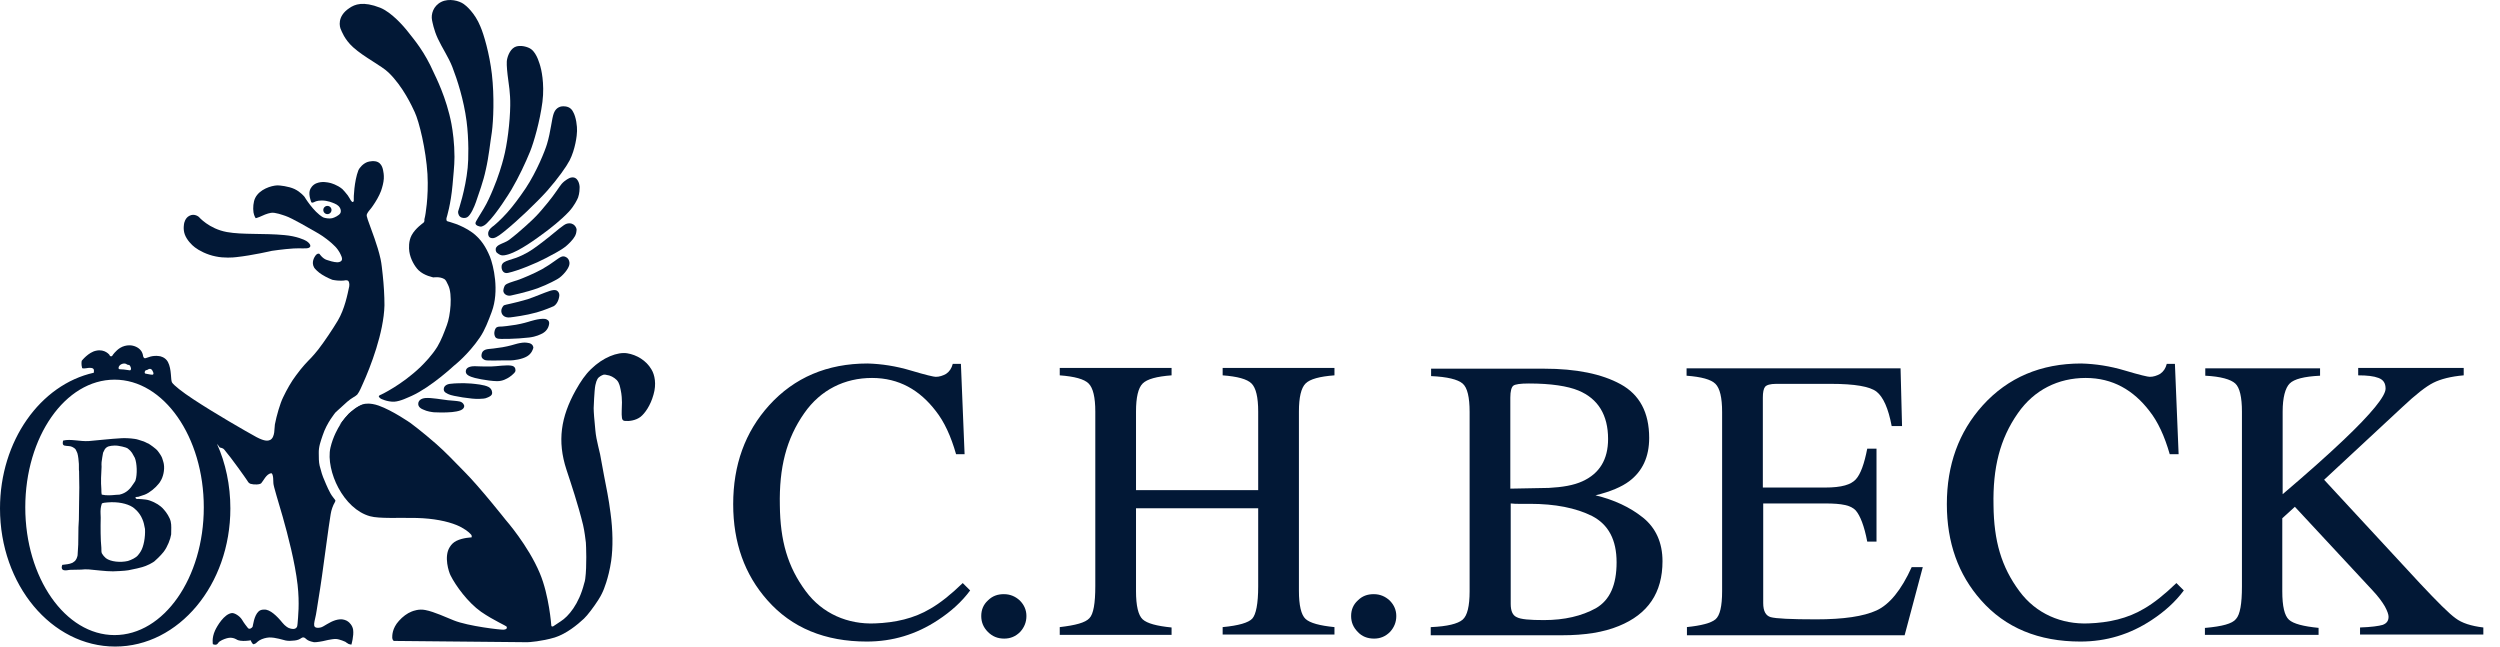
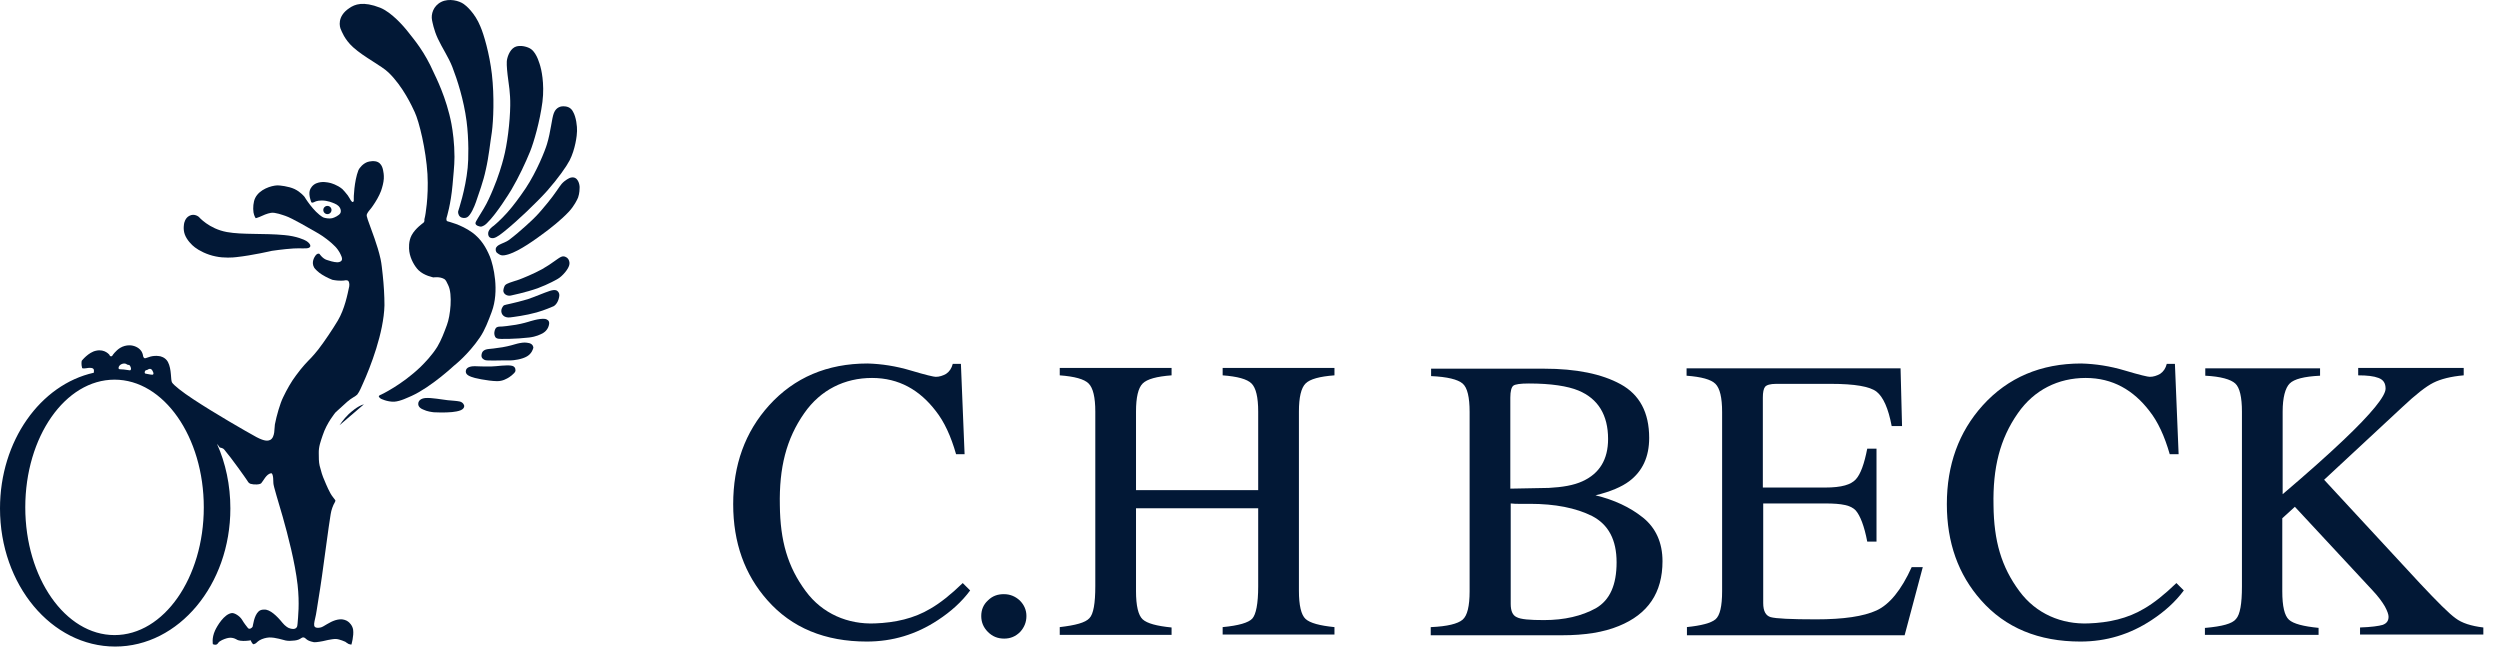
<svg xmlns="http://www.w3.org/2000/svg" width="116" height="30" viewBox="0 0 116 30" fill="none">
-   <path d="M15.763 19.742C15.703 19.832 15.452 20.253 15.332 20.775C15.212 21.306 15.382 22.048 15.703 22.64C16.044 23.271 16.555 23.783 17.167 23.953C17.608 24.074 18.511 24.014 19.333 24.034C20.115 24.054 20.747 24.184 21.188 24.364C21.509 24.495 21.76 24.685 21.86 24.806C21.91 24.866 21.88 24.936 21.88 24.936C21.88 24.936 21.479 24.946 21.178 25.096C21.038 25.167 20.948 25.257 20.867 25.387C20.587 25.828 20.827 26.55 20.907 26.701C21.148 27.182 21.71 27.954 22.321 28.386C22.933 28.807 23.505 29.037 23.515 29.087C23.525 29.117 23.515 29.158 23.494 29.178C23.474 29.198 23.434 29.208 23.374 29.218C23.244 29.228 21.73 29.057 21.058 28.787C20.697 28.646 20.155 28.386 19.734 28.305C19.433 28.245 19.183 28.345 19.102 28.375C18.892 28.456 18.681 28.616 18.511 28.807C18.19 29.158 18.2 29.499 18.2 29.589C18.2 29.689 18.27 29.739 18.27 29.739C18.27 29.739 24.327 29.799 24.467 29.799C24.547 29.799 25.139 29.759 25.741 29.579C26.282 29.408 26.794 28.987 27.094 28.706C27.265 28.546 27.556 28.155 27.756 27.844C27.907 27.613 27.987 27.413 27.987 27.413C27.987 27.413 28.238 26.851 28.358 26.029C28.448 25.397 28.438 24.605 28.328 23.803C28.248 23.151 28.127 22.59 28.027 22.068C27.957 21.717 27.907 21.386 27.846 21.085C27.786 20.815 27.716 20.554 27.676 20.333C27.626 20.073 27.616 19.842 27.596 19.651C27.546 19.17 27.546 18.939 27.546 18.939C27.546 18.939 27.576 18.087 27.626 17.867C27.686 17.596 27.746 17.526 27.857 17.456C27.897 17.425 27.957 17.405 28.007 17.385C28.057 17.375 28.097 17.385 28.137 17.395C28.318 17.415 28.488 17.506 28.619 17.636C28.749 17.776 28.769 17.967 28.799 18.087C28.849 18.308 28.859 18.558 28.859 18.669C28.859 18.91 28.829 19.21 28.859 19.391C28.869 19.441 28.879 19.521 29 19.531C29.19 19.551 29.501 19.511 29.722 19.341C29.922 19.18 30.183 18.819 30.323 18.308C30.464 17.826 30.384 17.395 30.223 17.135C29.982 16.724 29.541 16.463 29.1 16.392C28.659 16.322 27.977 16.583 27.425 17.125C27.155 17.385 26.944 17.696 26.713 18.107C26.021 19.351 25.851 20.464 26.282 21.787C26.503 22.459 26.824 23.412 27.054 24.354C27.125 24.655 27.165 25.026 27.185 25.177C27.195 25.317 27.235 26.26 27.155 26.861C27.145 26.952 27.125 27.002 27.105 27.072C26.864 28.035 26.372 28.606 26.021 28.827C25.791 28.977 25.691 29.047 25.691 29.047C25.691 29.047 25.66 29.077 25.61 29.067C25.58 29.057 25.58 29.017 25.58 29.017C25.58 29.017 25.48 27.623 25.049 26.601C24.507 25.307 23.464 24.124 23.464 24.124C23.464 24.124 22.261 22.6 21.549 21.888C21.078 21.406 20.657 20.965 20.246 20.604C19.584 20.023 19.052 19.631 19.052 19.631C19.052 19.631 18.22 19.05 17.568 18.819C17.167 18.679 16.916 18.739 16.876 18.749C16.576 18.829 16.275 19.11 16.184 19.19C15.944 19.441 15.763 19.742 15.763 19.742Z" fill="#021836" />
  <path d="M16.887 18.759C16.586 18.839 16.275 19.13 16.184 19.21C15.924 19.461 15.753 19.732 15.753 19.732" fill="#021836" />
  <path d="M19.413 18.679C19.363 18.89 19.574 18.98 19.654 19.01C19.814 19.09 20.035 19.12 20.135 19.13C20.246 19.14 20.667 19.15 20.978 19.12C21.098 19.11 21.279 19.08 21.389 19.03C21.499 18.98 21.549 18.899 21.539 18.829C21.539 18.809 21.499 18.669 21.329 18.629C21.188 18.599 20.968 18.589 20.767 18.569C20.496 18.539 20.035 18.448 19.744 18.468C19.514 18.488 19.433 18.599 19.413 18.679Z" fill="#021836" />
-   <path d="M20.597 18.007C20.547 18.207 20.757 18.258 20.827 18.298C20.988 18.378 21.92 18.528 22.231 18.508C22.352 18.498 22.502 18.508 22.612 18.448C22.662 18.428 22.823 18.368 22.833 18.258C22.843 18.207 22.833 18.047 22.672 17.957C22.462 17.846 22.061 17.817 21.86 17.796C21.469 17.766 21.078 17.786 20.927 17.806C20.717 17.817 20.617 17.917 20.597 18.007Z" fill="#021836" />
  <path d="M21.619 17.185C21.569 17.385 21.8 17.456 21.87 17.486C21.97 17.536 22.612 17.676 23.063 17.686C23.344 17.686 23.505 17.566 23.555 17.546C23.605 17.526 23.896 17.325 23.916 17.215C23.916 17.195 23.946 17.024 23.765 16.974C23.525 16.914 23.033 17.004 22.793 17.004C22.361 17.014 22.02 16.984 21.95 16.994C21.72 17.014 21.64 17.095 21.619 17.185Z" fill="#021836" />
  <path d="M22.352 16.413C22.301 16.613 22.422 16.663 22.492 16.703C22.592 16.754 23.224 16.713 23.675 16.724C23.826 16.724 24.227 16.673 24.457 16.533C24.678 16.403 24.738 16.182 24.748 16.132C24.748 16.112 24.738 15.971 24.558 15.921C24.517 15.911 24.377 15.881 24.237 15.901C24.066 15.921 23.906 15.971 23.906 15.971C23.906 15.971 23.615 16.062 23.314 16.112C23.013 16.162 22.712 16.192 22.692 16.192C22.432 16.212 22.372 16.332 22.352 16.413Z" fill="#021836" />
  <path d="M23.093 15.711C23.154 15.741 23.966 15.731 24.547 15.661C24.888 15.62 25.069 15.52 25.189 15.46C25.31 15.39 25.45 15.249 25.48 15.029C25.5 14.868 25.38 14.818 25.299 14.798C25.029 14.758 24.527 14.929 24.527 14.929C24.527 14.929 24.237 15.019 23.936 15.069C23.635 15.119 23.334 15.149 23.314 15.149C23.244 15.159 23.123 15.139 23.043 15.189C22.983 15.229 22.953 15.33 22.943 15.39C22.923 15.46 22.943 15.58 22.983 15.64C23.013 15.691 23.073 15.701 23.093 15.711Z" fill="#021836" />
  <path d="M25.891 12.933C26.082 12.823 26.403 12.472 26.423 12.251C26.433 12.161 26.403 12.041 26.323 11.97C26.292 11.95 26.182 11.85 26.032 11.92C25.891 11.98 25.58 12.251 25.149 12.492C24.748 12.712 24.247 12.913 24.086 12.973C23.956 13.023 23.675 13.094 23.515 13.174C23.424 13.224 23.404 13.284 23.404 13.294C23.364 13.374 23.354 13.475 23.354 13.495C23.364 13.645 23.525 13.745 23.695 13.715C23.735 13.705 24.377 13.575 24.949 13.374C25.44 13.194 25.881 12.943 25.891 12.933Z" fill="#021836" />
  <path d="M25.691 14.207C25.811 14.136 25.921 13.966 25.951 13.735C25.971 13.575 25.861 13.475 25.781 13.464C25.741 13.454 25.651 13.454 25.52 13.495C25.239 13.585 24.788 13.785 24.477 13.886C23.835 14.076 23.434 14.136 23.384 14.166C23.354 14.187 23.284 14.277 23.264 14.377C23.234 14.588 23.394 14.758 23.665 14.728C23.826 14.708 24.397 14.638 24.898 14.497C25.29 14.387 25.64 14.227 25.691 14.207Z" fill="#021836" />
-   <path d="M26.754 10.667C26.764 10.597 26.653 10.296 26.312 10.376C26.162 10.406 25.851 10.697 25.47 10.998C25.119 11.278 24.738 11.569 24.487 11.71C24.327 11.8 24.126 11.9 23.926 11.97C23.725 12.041 23.505 12.091 23.384 12.171C23.234 12.271 23.274 12.432 23.284 12.482C23.294 12.522 23.354 12.713 23.575 12.662C24.036 12.562 24.889 12.211 25.32 11.98C25.55 11.85 26.032 11.63 26.302 11.389C26.393 11.309 26.593 11.118 26.683 10.948C26.754 10.817 26.744 10.697 26.754 10.667Z" fill="#021836" />
  <path d="M26.894 8.711C26.904 8.601 26.834 8.13 26.453 8.25C26.423 8.26 26.222 8.35 26.062 8.531C25.971 8.631 25.721 9.042 25.4 9.423C25.229 9.624 25.049 9.855 24.858 10.045C24.788 10.125 24.146 10.737 23.625 11.128C23.495 11.228 23.294 11.289 23.184 11.349C23.124 11.379 23.023 11.439 23.003 11.539C22.983 11.639 23.043 11.73 23.073 11.74C23.084 11.75 23.194 11.84 23.294 11.85C23.424 11.86 23.585 11.8 23.595 11.8C24.116 11.639 24.848 11.108 25.33 10.747C25.49 10.627 26.032 10.216 26.403 9.814C26.643 9.554 26.784 9.263 26.824 9.163C26.894 8.962 26.894 8.752 26.894 8.711Z" fill="#021836" />
  <path d="M26.132 4.931C26.042 4.931 25.811 4.961 25.701 5.242C25.6 5.493 25.56 6.094 25.38 6.686C25.299 6.967 24.908 7.959 24.387 8.742C24.096 9.173 23.805 9.564 23.535 9.865C23.214 10.226 22.933 10.456 22.893 10.486C22.853 10.517 22.622 10.667 22.652 10.877C22.662 10.968 22.722 11.068 22.893 11.048C23.053 11.028 23.284 10.827 23.414 10.727C23.986 10.266 24.888 9.413 25.39 8.852C25.901 8.27 26.282 7.729 26.433 7.438C26.693 6.927 26.774 6.275 26.774 6.084C26.784 5.874 26.733 5.433 26.593 5.192C26.483 4.961 26.272 4.931 26.132 4.931Z" fill="#021836" />
  <path d="M23.515 2.855C23.505 3.046 23.535 3.367 23.585 3.728C23.595 3.828 23.685 4.319 23.675 4.891C23.665 5.673 23.535 6.716 23.364 7.348C23.294 7.629 23.114 8.23 22.883 8.772C22.763 9.062 22.612 9.403 22.442 9.684C22.251 10.015 22.061 10.276 22.061 10.356C22.061 10.476 22.271 10.517 22.321 10.517C22.432 10.496 22.542 10.416 22.612 10.336C23.043 9.915 23.615 8.992 23.735 8.792C24.076 8.21 24.377 7.568 24.598 7.027C24.768 6.606 25.049 5.643 25.169 4.731C25.28 3.848 25.099 3.166 25.069 3.066C25.049 3.016 24.929 2.494 24.648 2.284C24.508 2.174 24.126 2.063 23.886 2.184C23.635 2.314 23.525 2.685 23.515 2.855Z" fill="#021836" />
  <path d="M20.045 0.93C20.065 1.02 20.125 1.381 20.316 1.792C20.506 2.204 20.817 2.665 20.988 3.106C21.218 3.698 21.519 4.63 21.649 5.623C21.76 6.475 21.74 7.428 21.7 7.789C21.599 8.802 21.268 9.774 21.259 9.804C21.248 9.835 21.259 9.975 21.339 10.045C21.419 10.125 21.569 10.135 21.67 10.085C21.84 9.995 22.011 9.584 22.081 9.383C22.221 8.962 22.422 8.441 22.542 7.869C22.682 7.268 22.742 6.626 22.823 6.124C22.893 5.593 22.943 4.49 22.823 3.437C22.712 2.494 22.452 1.602 22.291 1.231C22.031 0.589 21.609 0.248 21.519 0.188C21.309 0.038 20.847 -0.093 20.476 0.088C20.095 0.278 19.995 0.669 20.045 0.93Z" fill="#021836" />
  <path d="M15.823 1.381C15.844 1.421 15.974 1.822 16.385 2.193C16.907 2.665 17.689 3.036 18.04 3.377C18.701 4.019 19.123 4.941 19.243 5.202C19.453 5.653 19.764 6.937 19.835 8.08C19.895 9.183 19.724 10.035 19.724 10.035C19.724 10.035 19.704 10.105 19.694 10.165C19.684 10.195 19.694 10.226 19.694 10.246C19.684 10.316 19.634 10.346 19.634 10.346C19.634 10.346 19.273 10.597 19.103 10.908C18.952 11.188 18.972 11.519 18.992 11.669C19.042 12.03 19.253 12.371 19.413 12.532C19.674 12.793 20.115 12.873 20.115 12.873C20.115 12.873 20.396 12.823 20.607 12.943C20.697 12.993 20.737 13.114 20.797 13.234C21.008 13.655 20.898 14.658 20.737 15.079C20.607 15.43 20.476 15.781 20.296 16.082C20.035 16.503 19.704 16.834 19.524 17.014C18.651 17.857 17.689 18.308 17.689 18.308C17.689 18.308 17.588 18.338 17.578 18.388C17.568 18.428 17.659 18.488 17.669 18.498C17.669 18.498 17.959 18.649 18.29 18.639C18.591 18.619 18.932 18.438 19.103 18.368C20.005 17.957 21.058 16.974 21.058 16.974C21.058 16.974 21.73 16.453 22.271 15.65C22.502 15.31 22.662 14.878 22.813 14.477C23.184 13.495 22.893 12.311 22.733 11.91C22.552 11.479 22.331 11.098 21.91 10.787C21.379 10.406 20.807 10.286 20.757 10.266C20.677 10.226 20.727 10.085 20.727 10.085C20.727 10.085 20.918 9.484 20.998 8.581C21.028 8.17 21.088 7.719 21.088 7.277C21.088 6.656 21.008 6.074 20.948 5.753C20.717 4.53 20.206 3.547 20.125 3.367C19.694 2.394 19.243 1.873 18.952 1.502C18.712 1.191 18.16 0.569 17.639 0.358C16.846 0.048 16.465 0.198 16.205 0.379C15.633 0.76 15.753 1.251 15.823 1.381Z" fill="#021836" />
  <path d="M9.226 10.065C9.226 10.065 9.697 10.617 10.529 10.767C11.241 10.898 12.254 10.817 13.196 10.908C13.768 10.958 14.129 11.128 14.209 11.178C14.249 11.198 14.53 11.399 14.329 11.499C14.229 11.549 13.938 11.509 13.618 11.529C13.146 11.559 12.615 11.639 12.615 11.639C12.615 11.639 11.712 11.85 10.97 11.93C10.82 11.95 10.389 11.98 10.018 11.9C9.597 11.82 9.226 11.619 9.045 11.479C8.895 11.369 8.664 11.128 8.574 10.877C8.483 10.627 8.544 10.366 8.544 10.366C8.544 10.366 8.584 10.115 8.784 10.015C9.025 9.885 9.226 10.065 9.226 10.065Z" fill="#021836" />
  <path d="M15.192 9.935C15.297 9.935 15.382 9.85 15.382 9.744C15.382 9.639 15.297 9.554 15.192 9.554C15.086 9.554 15.001 9.639 15.001 9.744C15.001 9.85 15.086 9.935 15.192 9.935Z" fill="#021836" />
  <path d="M17.759 12.763C17.729 12.512 17.709 12.251 17.659 12.021C17.508 11.339 17.247 10.727 17.127 10.366C17.087 10.256 17.037 10.125 17.017 10.025C17.007 9.955 17.037 9.905 17.057 9.875C17.107 9.784 17.207 9.694 17.298 9.554C17.438 9.353 17.588 9.103 17.679 8.862C17.739 8.691 17.799 8.471 17.809 8.29C17.819 8.11 17.789 7.969 17.779 7.919C17.739 7.679 17.628 7.568 17.548 7.528C17.388 7.438 17.127 7.488 17.047 7.518C16.856 7.588 16.686 7.769 16.626 7.909C16.435 8.401 16.405 9.193 16.415 9.263C16.425 9.313 16.405 9.383 16.355 9.373C16.345 9.373 16.305 9.343 16.275 9.293C16.255 9.263 16.205 9.163 16.134 9.062C16.044 8.942 15.934 8.822 15.884 8.772C15.643 8.571 15.362 8.501 15.332 8.491C15.202 8.461 14.951 8.401 14.69 8.501C14.5 8.571 14.39 8.752 14.37 8.852C14.319 9.062 14.43 9.343 14.44 9.373C14.45 9.403 14.49 9.403 14.51 9.403C14.55 9.393 14.59 9.373 14.59 9.373C14.59 9.373 14.7 9.303 14.921 9.303C15.212 9.303 15.422 9.403 15.523 9.443C15.844 9.574 15.844 9.825 15.783 9.905C15.723 9.995 15.533 10.095 15.412 10.125C15.282 10.155 15.082 10.125 14.991 10.085C14.54 9.825 14.129 9.133 14.129 9.133C14.129 9.133 13.958 8.912 13.668 8.772C13.387 8.641 12.976 8.601 12.875 8.601C12.585 8.611 12.043 8.782 11.843 9.183C11.752 9.363 11.732 9.654 11.762 9.855C11.792 10.025 11.863 10.125 11.863 10.125C11.863 10.125 11.953 10.105 12.043 10.065C12.194 9.995 12.394 9.905 12.575 9.875C12.775 9.845 13.106 9.975 13.236 10.015C13.547 10.115 14.43 10.637 14.781 10.837C14.971 10.948 15.322 11.198 15.553 11.439C15.753 11.649 15.823 11.85 15.823 11.85C15.823 11.85 15.904 11.991 15.854 12.081C15.834 12.121 15.763 12.171 15.653 12.171C15.493 12.171 15.252 12.091 15.162 12.061C14.971 12.001 14.831 11.79 14.831 11.79C14.831 11.79 14.811 11.76 14.771 11.77C14.73 11.77 14.68 11.8 14.63 11.87C14.59 11.93 14.43 12.171 14.58 12.422C14.61 12.472 14.761 12.632 14.941 12.742C15.162 12.883 15.422 12.983 15.422 12.983C15.773 13.053 15.984 13.013 15.984 13.013C15.984 13.013 16.124 12.973 16.174 13.053C16.184 13.073 16.225 13.154 16.205 13.284C16.124 13.665 15.994 14.337 15.673 14.878C15.432 15.28 15.071 15.821 14.771 16.212C14.52 16.533 14.299 16.744 14.299 16.744C14.299 16.744 14.029 17.014 13.738 17.415C13.517 17.706 13.307 18.077 13.136 18.438C12.996 18.719 12.835 19.28 12.755 19.692C12.725 19.832 12.775 20.293 12.534 20.414C12.444 20.454 12.304 20.494 11.903 20.283C11.371 19.992 9.947 19.17 8.975 18.529C8.453 18.188 8.052 17.867 7.982 17.746C7.912 17.636 7.972 17.135 7.791 16.794C7.671 16.573 7.43 16.523 7.38 16.523C7.25 16.503 7.11 16.513 6.989 16.543C6.869 16.573 6.749 16.633 6.718 16.623C6.648 16.603 6.638 16.513 6.638 16.513C6.638 16.513 6.628 16.363 6.518 16.242C6.418 16.122 6.217 16.022 6.007 16.022C5.856 16.022 5.706 16.062 5.575 16.142C5.365 16.272 5.224 16.483 5.224 16.483C5.224 16.483 5.214 16.533 5.154 16.533C5.084 16.533 5.084 16.473 5.084 16.473C5.084 16.473 4.873 16.182 4.462 16.272C4.101 16.342 3.79 16.744 3.79 16.744C3.79 16.744 3.76 16.904 3.81 17.075C3.831 17.115 4.011 17.084 4.011 17.084C4.011 17.084 4.161 17.054 4.252 17.075C4.402 17.105 4.352 17.235 4.352 17.295C1.875 17.847 0 20.454 0 23.592C0 27.132 2.387 30 5.345 30C8.293 30 10.689 27.132 10.689 23.592C10.689 22.509 10.469 21.487 10.068 20.594C10.118 20.654 10.158 20.704 10.188 20.755C10.218 20.785 10.328 20.765 10.409 20.865C10.75 21.266 11.401 22.189 11.472 22.299C11.482 22.319 11.532 22.419 11.622 22.449C11.792 22.499 12.063 22.489 12.123 22.419C12.224 22.309 12.354 21.998 12.575 21.958C12.625 21.948 12.685 22.028 12.685 22.419C12.685 22.549 12.915 23.271 13.116 23.973C13.357 24.826 13.688 26.089 13.808 27.132C13.908 28.015 13.828 28.636 13.808 28.927C13.798 29.007 13.798 29.078 13.758 29.118C13.688 29.208 13.537 29.198 13.397 29.138C13.367 29.128 13.226 29.047 13.106 28.897C12.855 28.586 12.524 28.265 12.254 28.285C12.153 28.285 12.073 28.305 12.003 28.366C11.782 28.566 11.742 29.027 11.722 29.078C11.702 29.128 11.572 29.228 11.502 29.138C11.431 29.047 11.331 28.927 11.231 28.757C11.121 28.576 10.88 28.436 10.76 28.446C10.399 28.486 10.068 29.057 9.977 29.258C9.817 29.609 9.877 29.89 9.877 29.89C9.877 29.89 9.977 29.94 10.058 29.9C10.118 29.87 10.128 29.799 10.198 29.759C10.328 29.669 10.529 29.609 10.599 29.599C10.82 29.559 10.99 29.679 10.99 29.679C10.99 29.679 11.081 29.739 11.291 29.739C11.502 29.739 11.632 29.709 11.632 29.709C11.632 29.709 11.682 29.85 11.752 29.89C11.762 29.9 11.792 29.89 11.803 29.88C11.893 29.86 11.923 29.779 12.043 29.709C12.184 29.629 12.344 29.589 12.484 29.579C12.785 29.569 13.146 29.699 13.257 29.719C13.407 29.749 13.507 29.729 13.547 29.729C13.597 29.729 13.748 29.719 13.848 29.679C13.968 29.639 13.998 29.559 14.099 29.579C14.159 29.589 14.199 29.659 14.289 29.709C14.38 29.759 14.52 29.789 14.57 29.799C14.68 29.809 14.981 29.749 14.981 29.749C14.981 29.749 15.412 29.639 15.593 29.649C15.763 29.659 16.024 29.779 16.024 29.779C16.024 29.779 16.084 29.829 16.174 29.88C16.225 29.9 16.305 29.91 16.305 29.91C16.305 29.91 16.425 29.509 16.385 29.218C16.355 29.017 16.205 28.877 16.144 28.837C16.054 28.767 15.894 28.727 15.783 28.736C15.473 28.757 15.222 28.937 15.011 29.057C14.901 29.118 14.871 29.118 14.801 29.128C14.42 29.158 14.62 28.857 14.69 28.345C14.71 28.175 14.831 27.513 14.941 26.721C15.082 25.738 15.232 24.535 15.342 23.863C15.372 23.663 15.453 23.442 15.533 23.312C15.563 23.262 15.563 23.231 15.563 23.221C15.563 23.201 15.392 23.011 15.332 22.89C15.182 22.62 15.061 22.299 14.991 22.138C14.971 22.088 14.911 21.928 14.831 21.607C14.791 21.436 14.791 21.226 14.791 21.035C14.781 20.724 14.881 20.474 14.971 20.203C15.162 19.611 15.573 19.13 15.573 19.13C15.573 19.13 15.854 18.869 16.114 18.639C16.305 18.468 16.505 18.388 16.576 18.308C16.696 18.157 16.776 17.927 16.836 17.806C17.187 17.034 17.809 15.43 17.839 14.166C17.839 13.715 17.809 13.234 17.759 12.763ZM6.759 17.185C6.779 17.165 6.799 17.185 6.849 17.155C6.959 17.075 7.039 17.135 7.059 17.175C7.069 17.195 7.17 17.345 7.09 17.385C7.059 17.395 6.889 17.365 6.799 17.345C6.779 17.345 6.718 17.335 6.718 17.305C6.698 17.265 6.739 17.195 6.759 17.185ZM5.555 16.954C5.646 16.864 5.806 16.834 5.896 16.914C5.926 16.934 6.007 16.924 6.027 16.964C6.047 16.994 6.127 17.135 6.037 17.185C6.037 17.185 5.886 17.165 5.746 17.145C5.686 17.135 5.625 17.145 5.585 17.135C5.555 17.135 5.525 17.125 5.525 17.125C5.485 17.105 5.495 17.014 5.555 16.954ZM5.315 29.468C3.028 29.468 1.173 26.811 1.173 23.542C1.173 20.263 3.028 17.616 5.315 17.616C7.601 17.616 9.456 20.273 9.456 23.542C9.456 26.811 7.601 29.468 5.315 29.468Z" fill="#021836" />
-   <path d="M7.922 24.204C7.882 24.014 7.721 23.773 7.611 23.653C7.591 23.622 7.491 23.522 7.46 23.502C7.31 23.372 6.999 23.211 6.769 23.181C6.648 23.161 6.528 23.161 6.418 23.151C6.388 23.151 6.357 23.161 6.337 23.151C6.317 23.141 6.297 23.111 6.277 23.101C6.287 23.101 6.297 23.071 6.297 23.071C6.327 23.051 6.367 23.061 6.418 23.051C6.508 23.021 6.618 22.981 6.718 22.951C6.949 22.86 7.22 22.63 7.36 22.449C7.38 22.429 7.44 22.349 7.45 22.319C7.561 22.148 7.651 21.817 7.601 21.527C7.591 21.447 7.521 21.256 7.521 21.246C7.501 21.186 7.4 21.025 7.38 21.005C7.37 20.995 7.34 20.945 7.32 20.925C7.24 20.815 6.929 20.604 6.889 20.584C6.879 20.574 6.839 20.564 6.839 20.564C6.809 20.544 6.638 20.464 6.608 20.464C6.508 20.434 6.357 20.374 6.237 20.363C6.047 20.333 5.766 20.323 5.635 20.333C5.104 20.363 4.613 20.424 4.131 20.464C3.71 20.494 3.279 20.354 2.928 20.444C2.908 20.534 2.888 20.644 2.988 20.674C3.108 20.704 3.249 20.684 3.349 20.735C3.379 20.745 3.49 20.815 3.51 20.855C3.53 20.885 3.58 21.005 3.59 21.025C3.63 21.156 3.65 21.376 3.66 21.527C3.67 21.647 3.65 21.777 3.67 21.878V21.928C3.67 21.928 3.68 22.63 3.68 22.62C3.68 23.061 3.66 23.592 3.66 24.104C3.66 24.184 3.64 24.455 3.64 24.465C3.64 24.465 3.63 25.016 3.63 25.267C3.63 25.267 3.61 25.658 3.6 25.768C3.6 25.788 3.57 25.879 3.56 25.899C3.55 25.939 3.48 26.029 3.48 26.029C3.429 26.059 3.399 26.099 3.349 26.119C3.219 26.18 3.048 26.189 2.888 26.21C2.848 26.32 2.848 26.44 2.978 26.46C3.068 26.48 3.189 26.44 3.269 26.44C3.429 26.43 3.63 26.44 3.77 26.43C3.861 26.42 4.001 26.41 4.111 26.42C4.482 26.45 4.873 26.51 5.244 26.51C5.305 26.51 5.796 26.49 5.956 26.46C6.087 26.44 6.638 26.32 6.759 26.26C6.779 26.25 6.899 26.2 6.939 26.18C6.949 26.169 7.099 26.099 7.16 26.049C7.19 26.029 7.46 25.778 7.591 25.608C7.771 25.377 7.912 25.006 7.942 24.796C7.942 24.575 7.962 24.375 7.922 24.204ZM4.713 21.447C4.723 21.376 4.763 21.076 4.783 21.005C4.793 20.975 4.823 20.925 4.833 20.905C4.833 20.895 4.863 20.855 4.863 20.845C4.964 20.704 5.094 20.684 5.315 20.674C5.505 20.664 5.866 20.765 5.906 20.795C5.916 20.805 6.016 20.875 6.047 20.915C6.067 20.935 6.117 21.005 6.127 21.015C6.157 21.066 6.247 21.226 6.257 21.246C6.357 21.497 6.377 22.008 6.287 22.289C6.277 22.339 6.217 22.399 6.197 22.439C6.047 22.68 5.866 22.88 5.545 22.951C5.485 22.961 5.445 22.951 5.375 22.961C5.184 22.981 4.944 23.001 4.723 22.951C4.703 22.88 4.703 22.79 4.703 22.7C4.673 22.349 4.693 21.998 4.713 21.657C4.713 21.577 4.703 21.507 4.713 21.447ZM6.528 25.588C6.518 25.608 6.438 25.728 6.398 25.768C6.307 25.879 6.097 25.979 5.936 26.029C5.595 26.109 5.134 26.069 4.913 25.899C4.893 25.889 4.853 25.829 4.843 25.829C4.813 25.808 4.733 25.688 4.723 25.668C4.693 25.588 4.713 25.498 4.703 25.417C4.663 25.036 4.663 24.465 4.673 24.014C4.673 23.853 4.653 23.773 4.673 23.592C4.673 23.572 4.703 23.412 4.723 23.372C4.753 23.322 4.923 23.322 4.994 23.312C5.455 23.271 5.896 23.362 6.157 23.532C6.187 23.552 6.468 23.743 6.608 24.094C6.628 24.134 6.678 24.284 6.678 24.304C6.688 24.364 6.718 24.475 6.728 24.545C6.749 24.916 6.668 25.367 6.528 25.588Z" fill="#021836" />
-   <path d="M63.002 29.322C62.795 29.115 62.692 28.875 62.692 28.583C62.692 28.291 62.795 28.05 63.002 27.861C63.208 27.655 63.448 27.569 63.74 27.569C64.032 27.569 64.273 27.672 64.479 27.861C64.685 28.067 64.788 28.308 64.788 28.583C64.788 28.875 64.685 29.115 64.496 29.322C64.29 29.528 64.049 29.631 63.757 29.631C63.448 29.631 63.191 29.528 63.002 29.322Z" fill="#021836" />
  <path d="M45.839 29.322C45.633 29.115 45.53 28.875 45.53 28.583C45.53 28.291 45.633 28.05 45.839 27.861C46.046 27.655 46.286 27.569 46.578 27.569C46.87 27.569 47.111 27.672 47.317 27.861C47.523 28.067 47.626 28.308 47.626 28.583C47.626 28.875 47.523 29.115 47.334 29.322C47.128 29.528 46.887 29.631 46.595 29.631C46.286 29.631 46.046 29.528 45.839 29.322Z" fill="#021836" />
  <path d="M49.172 29.098C49.911 29.012 50.358 28.892 50.547 28.686C50.736 28.497 50.822 27.999 50.822 27.191V19.1C50.822 18.43 50.718 18 50.512 17.794C50.306 17.588 49.859 17.468 49.172 17.416V17.073H54.361V17.416C53.673 17.468 53.227 17.588 53.02 17.794C52.814 18 52.711 18.43 52.711 19.1V22.742H58.38V19.1C58.38 18.43 58.277 18 58.071 17.794C57.865 17.588 57.418 17.468 56.731 17.416V17.073H61.919V17.416C61.232 17.468 60.786 17.588 60.579 17.794C60.373 18 60.27 18.43 60.27 19.1V27.415C60.27 28.085 60.373 28.531 60.579 28.72C60.786 28.909 61.232 29.029 61.919 29.098V29.442H56.731V29.098C57.47 29.029 57.934 28.892 58.106 28.703C58.277 28.514 58.38 28.016 58.38 27.209V23.584H52.711V27.432C52.711 28.102 52.814 28.549 53.02 28.738C53.227 28.927 53.673 29.047 54.361 29.115V29.459H49.172V29.098Z" fill="#021836" />
  <path d="M73.429 22.33C74.22 21.969 74.615 21.316 74.615 20.371C74.615 19.255 74.151 18.499 73.24 18.121C72.742 17.915 71.969 17.794 70.938 17.794C70.543 17.794 70.303 17.829 70.217 17.897C70.131 17.966 70.079 18.155 70.079 18.447V22.673L71.866 22.639C72.502 22.605 73.017 22.519 73.429 22.33ZM66.403 29.098C67.159 29.064 67.64 28.944 67.863 28.755C68.087 28.566 68.19 28.119 68.19 27.432V19.117C68.19 18.43 68.087 17.983 67.863 17.794C67.64 17.605 67.159 17.485 66.403 17.451V17.107H71.643C73.137 17.107 74.323 17.348 75.199 17.829C76.075 18.31 76.522 19.134 76.522 20.32C76.522 21.196 76.213 21.866 75.594 22.33C75.25 22.587 74.735 22.811 74.031 22.983C74.89 23.189 75.628 23.532 76.23 24.013C76.831 24.494 77.14 25.181 77.14 26.04C77.14 27.501 76.47 28.497 75.113 29.047C74.409 29.339 73.532 29.476 72.485 29.476H66.386V29.098H66.403ZM74.048 28.222C74.701 27.844 75.01 27.14 75.01 26.092C75.01 25.044 74.632 24.34 73.876 23.945C73.12 23.567 72.158 23.378 70.99 23.378C70.698 23.378 70.526 23.378 70.44 23.378C70.371 23.378 70.251 23.378 70.097 23.36V28.016C70.097 28.342 70.183 28.549 70.371 28.634C70.561 28.738 70.973 28.772 71.643 28.772C72.588 28.772 73.395 28.583 74.048 28.222Z" fill="#021836" />
  <path d="M78.257 29.098C78.944 29.029 79.391 28.909 79.597 28.738C79.803 28.566 79.906 28.136 79.906 27.432V19.117C79.906 18.447 79.803 18.018 79.597 17.811C79.391 17.605 78.944 17.485 78.257 17.433V17.09H88.186L88.255 19.77H87.774C87.62 18.945 87.379 18.413 87.07 18.172C86.761 17.932 86.056 17.811 84.957 17.811H82.414C82.139 17.811 81.968 17.863 81.899 17.949C81.83 18.035 81.796 18.207 81.796 18.447V22.622H84.682C85.472 22.622 85.884 22.484 86.108 22.244C86.331 22.003 86.503 21.522 86.64 20.818H87.07V25.13H86.64C86.503 24.408 86.314 23.927 86.108 23.687C85.884 23.446 85.472 23.36 84.682 23.36H81.813V27.982C81.813 28.36 81.933 28.566 82.156 28.634C82.397 28.703 83.101 28.738 84.27 28.738C85.541 28.738 86.469 28.6 87.07 28.325C87.671 28.05 88.221 27.38 88.702 26.315H89.217L88.375 29.476H78.274V29.098H78.257Z" fill="#021836" />
  <path d="M102.342 29.133C103.098 29.064 103.579 28.944 103.751 28.72C103.94 28.514 104.026 28.016 104.026 27.209V19.1C104.026 18.43 103.923 17.983 103.716 17.794C103.51 17.605 103.046 17.468 102.325 17.433V17.09H107.651V17.433C106.912 17.468 106.448 17.588 106.242 17.794C106.036 18 105.915 18.447 105.915 19.1V22.931C107.066 21.952 108.011 21.11 108.733 20.423C110.038 19.186 110.691 18.378 110.691 18.035C110.691 17.777 110.588 17.622 110.365 17.537C110.141 17.451 109.832 17.416 109.42 17.416V17.073H114.316V17.416C113.715 17.468 113.251 17.588 112.907 17.76C112.564 17.932 112.083 18.31 111.481 18.877L107.839 22.261L112.289 27.071C113.096 27.93 113.646 28.48 113.938 28.686C114.23 28.909 114.66 29.047 115.227 29.115V29.442H109.506V29.115C110.021 29.098 110.382 29.047 110.554 28.995C110.743 28.927 110.829 28.806 110.829 28.617C110.829 28.514 110.777 28.36 110.657 28.136C110.537 27.93 110.348 27.672 110.09 27.398L106.482 23.515L105.898 24.047V27.432C105.898 28.136 106.001 28.566 106.207 28.755C106.414 28.944 106.877 29.064 107.582 29.133V29.459H102.308V29.133H102.342Z" fill="#021836" />
  <path d="M42.266 17.193C42.953 17.399 43.331 17.485 43.417 17.485C43.589 17.485 43.744 17.433 43.898 17.348C44.053 17.244 44.156 17.09 44.208 16.884H44.586L44.757 21.076H44.362C44.122 20.234 43.812 19.564 43.417 19.066C42.679 18.104 41.717 17.537 40.462 17.537C39.191 17.537 38.075 18.086 37.319 19.169C36.477 20.371 36.15 21.711 36.185 23.446C36.202 25.095 36.546 26.298 37.387 27.432C38.16 28.48 39.346 28.978 40.6 28.926C41.528 28.892 42.404 28.703 43.177 28.239C43.623 27.982 44.122 27.586 44.671 27.054L45.015 27.397C44.62 27.93 44.122 28.377 43.52 28.772C42.507 29.442 41.407 29.768 40.222 29.768C38.281 29.768 36.734 29.133 35.601 27.844C34.553 26.659 34.02 25.181 34.02 23.395C34.02 21.574 34.57 20.045 35.687 18.808C36.855 17.519 38.384 16.866 40.256 16.866C40.909 16.884 41.579 16.987 42.266 17.193Z" fill="#021836" />
  <path d="M98.597 17.193C99.284 17.399 99.662 17.485 99.748 17.485C99.92 17.485 100.075 17.433 100.229 17.348C100.384 17.244 100.487 17.09 100.538 16.884H100.916L101.088 21.076H100.676C100.435 20.234 100.126 19.564 99.731 19.066C98.992 18.104 98.03 17.537 96.776 17.537C95.505 17.537 94.388 18.086 93.632 19.169C92.79 20.371 92.464 21.711 92.499 23.446C92.516 25.095 92.859 26.298 93.701 27.432C94.474 28.48 95.659 28.978 96.913 28.926C97.841 28.892 98.717 28.703 99.49 28.239C99.937 27.982 100.435 27.586 100.985 27.054L101.329 27.397C100.933 27.93 100.435 28.377 99.834 28.772C98.82 29.442 97.721 29.768 96.536 29.768C94.594 29.768 93.048 29.133 91.914 27.844C90.866 26.659 90.334 25.181 90.334 23.395C90.334 21.574 90.884 20.045 92 18.808C93.168 17.519 94.697 16.866 96.57 16.866C97.24 16.884 97.91 16.987 98.597 17.193Z" fill="#021836" />
</svg>